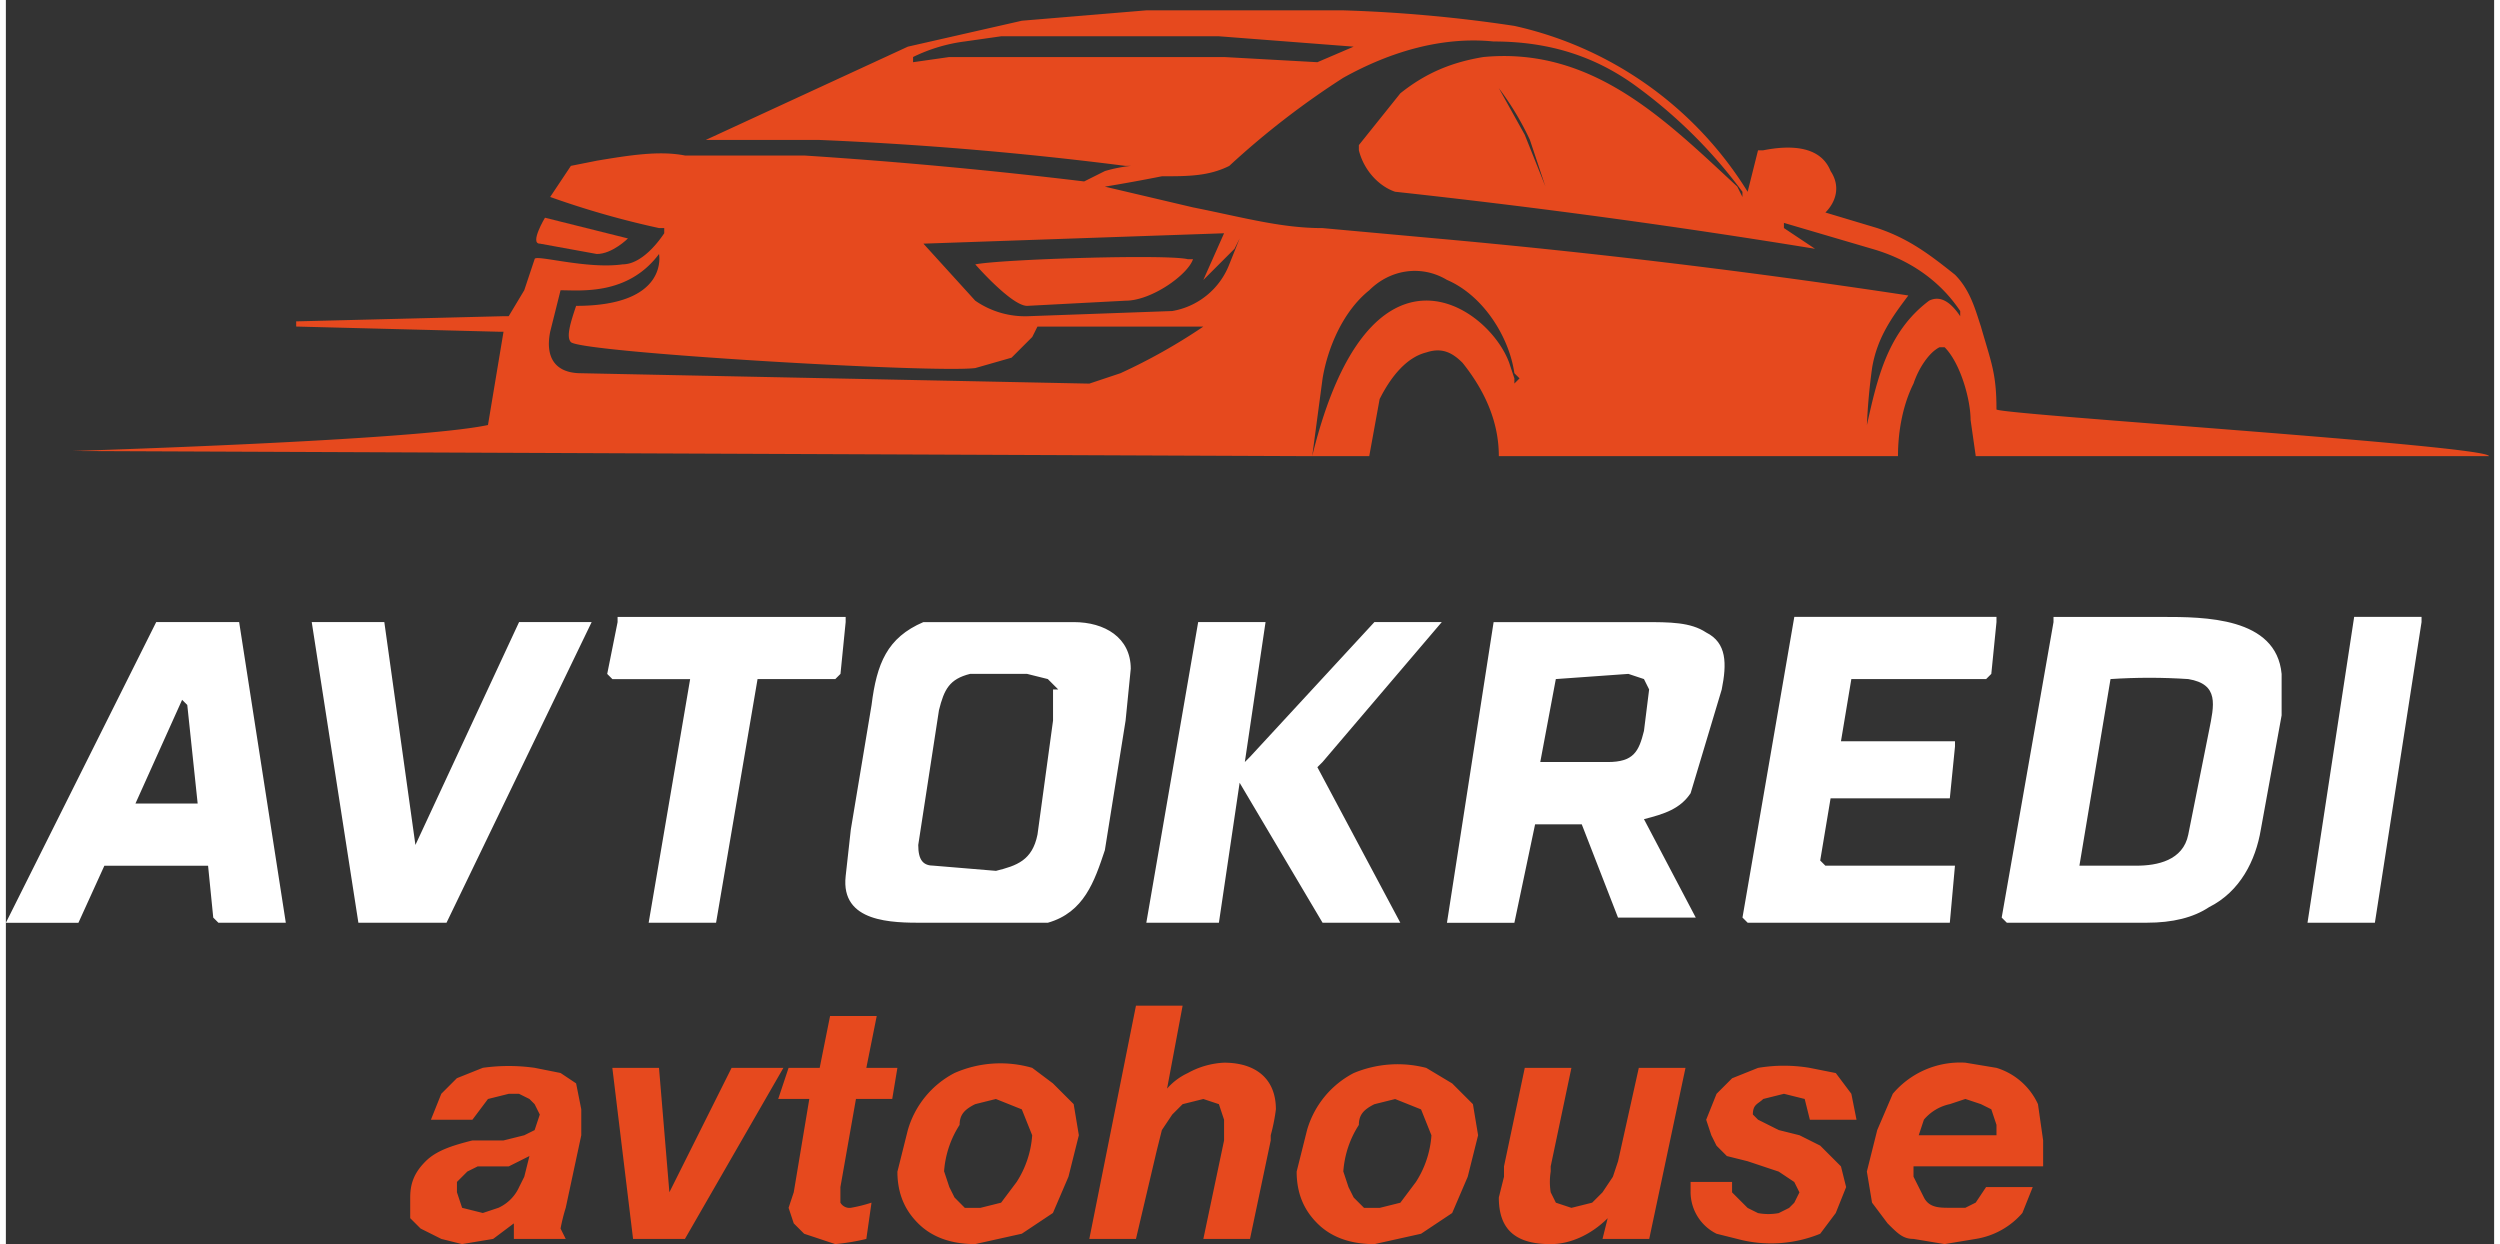
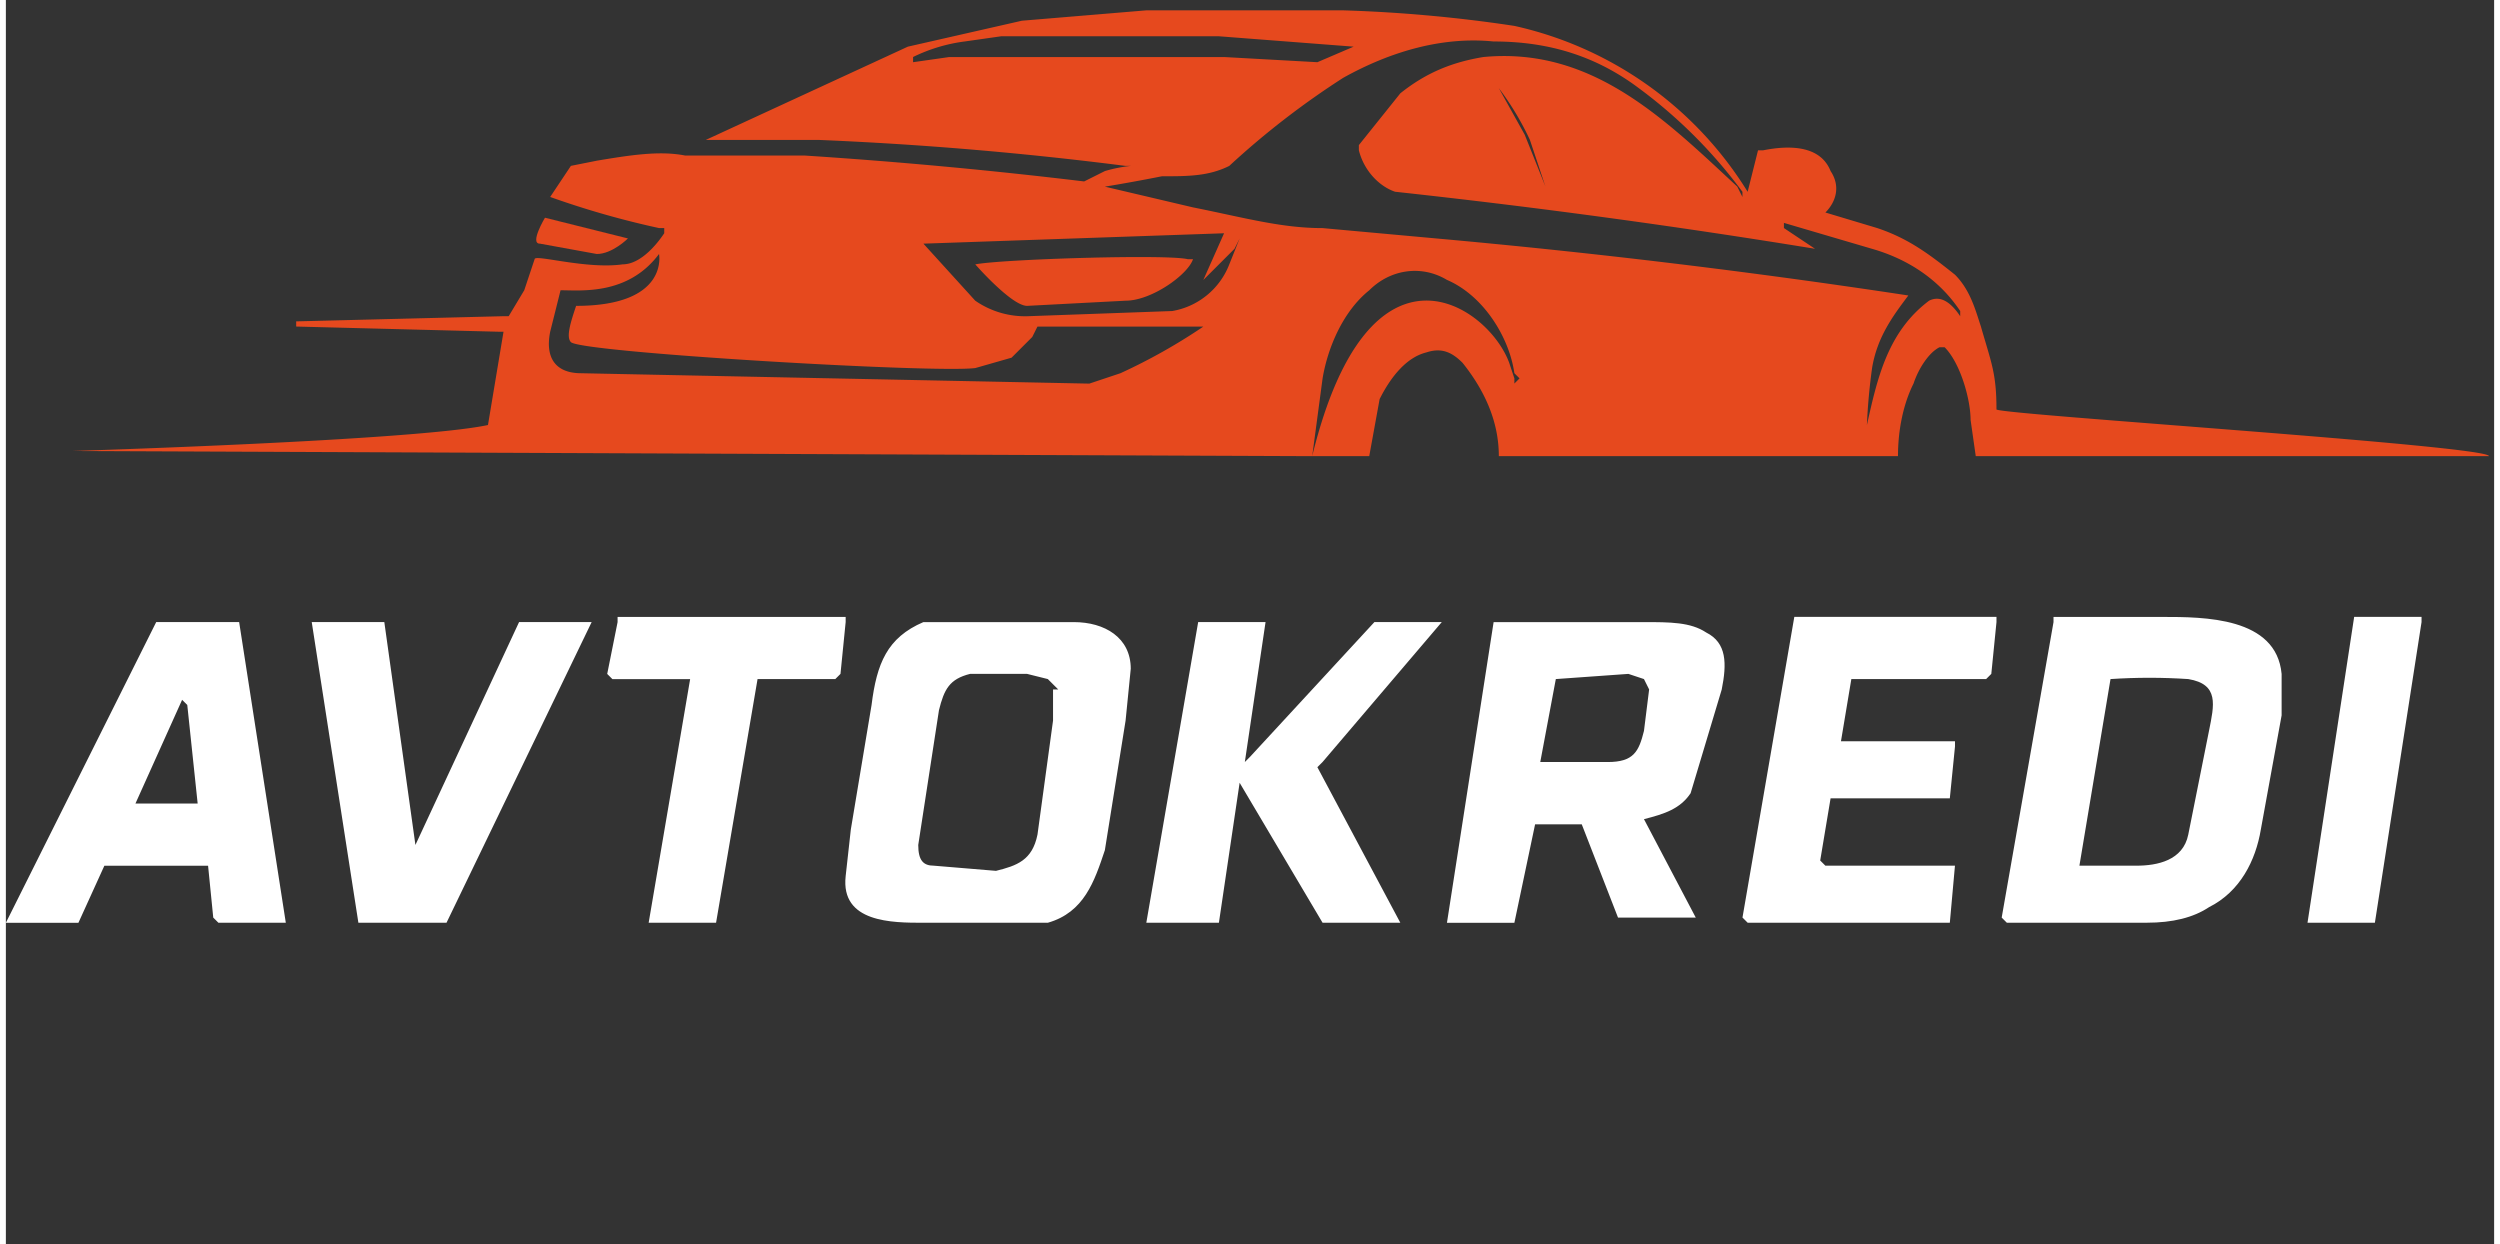
<svg xmlns="http://www.w3.org/2000/svg" width="63.9" height="31.8" viewBox="0 0 64 32">
  <rect x="0" y="0" width="64" height="32" fill="#333333" stroke="none" />
  <path d="M39.467 19.6H41.2c.667 0 .8-.267.933-.8l.133-1.067-.133-.267-.4-.133-1.867.133-.4 2.133zm-34.8-1.467L4.533 18l-1.2 2.667h1.6l-.267-2.533zm48.8 4.133H54.8c.533 0 1.2-.133 1.333-.8l.533-2.667c.133-.667.267-1.2-.533-1.333-.666-.044-1.334-.044-2 0l-.8 4.8h.133zm-26.4-4.533l-.267-.267-.533-.133H24.8c-.533.133-.667.4-.8.933l-.533 3.467c0 .4.133.533.4.533l1.6.133c.533-.133.933-.267 1.067-.933l.4-2.933v-.8zM60.4 15.867h1.733V16c0-.133 0 0 0 0l-1.2 7.733H59.2l1.2-7.867zm-14.4 0h5.2V16l-.133 1.333-.133.133h-3.467l-.267 1.6h2.933v.133L50 20.533h-3.067l-.267 1.6.133.133h3.333L50 23.733h-5.2l-.133-.133L46 15.867zm5.467 7.867l-.133-.133 1.333-7.6v-.133h2.8c1.067 0 2.933 0 3.067 1.467V18.4L58 21.333c-.133.8-.533 1.6-1.333 2-.4.267-.933.4-1.6.4h-3.6zm-44.267 0H5.467l-.133-.133-.133-1.333H2.533l-.667 1.467H0L3.867 16H6l1.2 7.733zm4.133 0H9.067L7.867 16h1.867l.8 5.733L13.2 16h1.867l-3.733 7.733zm25.733 0l1.2-7.733h3.867c.667 0 1.2 0 1.6.267.533.267.533.8.4 1.467l-.8 2.667c-.267.4-.667.533-1.2.667l1.333 2.533h-2l-.933-2.4h-1.2l-.533 2.533h-1.733zm-18.8 0h-1.733l1.067-6.267h-2l-.133-.133.267-1.333v-.133H21.6V16l-.133 1.333-.133.133h-2l-1.067 6.267zm13.467-3.6l-.533 3.6h-1.867L30.667 16H32.4l-.533 3.6.133-.133L35.2 16h1.733l-3.067 3.6-.133.133 2.133 4h-2l-2.133-3.6zm-8.133 3.6c-.8 0-2.133 0-2-1.2l.133-1.2.533-3.2c.133-1.067.4-1.733 1.333-2.133h3.867c.8 0 1.467.4 1.467 1.2l-.133 1.333-.533 3.333c-.267.8-.533 1.6-1.467 1.867h-3.2" fill="#fff" />
  <g fill="#e6491e">
    <path d="M23.333 1.6l.933-.133h7.067l2.4.133.933-.4L31.2.933h-5.6l-.933.133c-.463.059-.914.195-1.333.4V1.6zM39.6 4.8l-.4-1.2c-.219-.472-.487-.918-.8-1.333l.667 1.2L39.6 4.8zM26.267 7.867c-.4 0-1.333-1.067-1.333-1.067.667-.133 4.933-.267 5.467-.133h.133c-.133.4-1.067 1.067-1.733 1.067l-2.533.133zM30.8 7.2l.533-1.2-7.733.267 1.333 1.467a2.25 2.25 0 0 0 1.333.4L30 8a1.92 1.92 0 0 0 1.467-1.2l.267-.667-.133.267-.8.8zm-14-.667c-.8 1.067-2 .933-2.533.933L14 8.533c-.133.667.133 1.067.8 1.067l13.067.267.8-.267A14.8 14.8 0 0 0 30.8 8.4h-4.267l-.133.267-.533.533-.933.267c-1.067.133-10.133-.4-10.4-.667-.133-.133 0-.533.133-.933 2.4 0 2.133-1.333 2.133-1.333V6.4v.133zm28.933-.667l.8.533a202.8 202.8 0 0 0-10.8-1.467c-.4-.133-.8-.533-.933-1.067v-.133L35.867 2.4c.667-.533 1.333-.8 2.133-.933 2.8-.267 4.667 1.6 6.533 3.333l.133.267v-.133A12.64 12.64 0 0 0 42 2.267c-1.067-.8-2.267-1.2-3.733-1.2C36.933.933 35.6 1.333 34.4 2a21.2 21.2 0 0 0-2.933 2.267c-.533.267-1.067.267-1.733.267-.487.097-.976.186-1.467.267l2.267.533c1.333.267 2.267.533 3.333.533l2.933.267A199.2 199.2 0 0 1 48.933 7.6c-.4.533-.8 1.067-.933 1.867-.067.487-.112.976-.133 1.467.267-1.2.533-2.4 1.6-3.2.267-.133.533 0 .8.4V8c-.533-.8-1.333-1.333-2.267-1.6l-2.267-.667v.133zm-44 5.733s8.8-.267 10.667-.667l.4-2.4h-.133l-5.2-.133v-.133l5.333-.133h.133l.4-.667.267-.8c0-.133 1.333.267 2.267.133.4 0 .8-.4 1.067-.8v-.133H16.8c-.95-.206-1.885-.474-2.8-.8l.533-.8.667-.133C16 4 16.8 3.867 17.467 4h3.067a130.4 130.4 0 0 1 7.2.667l.533-.267c.218-.065.441-.109.667-.133H28.8c-2.612-.334-5.236-.557-7.867-.667h-3.067H18l5.2-2.4 2.933-.667 3.2-.267H34.4c1.473.046 2.943.179 4.4.4 2.494.554 4.658 2.093 6 4.267l.267-1.067h.133c.667-.133 1.467-.133 1.733.533.267.4.133.8-.133 1.067l1.333.4c.8.267 1.333.667 2 1.2.4.4.533.933.667 1.333.267.933.4 1.2.4 2.133.133.133 12.667.933 12.667 1.2h-13.2l-.133-.933c0-.533-.267-1.467-.667-1.867h-.133c-.267.133-.533.533-.667.933-.267.533-.4 1.2-.4 1.867H38.4c0-.933-.4-1.733-.933-2.4-.267-.267-.533-.4-.933-.267-.533.133-.933.667-1.2 1.2l-.267 1.467H33.6c1.467-6 4.533-3.867 5.067-2.4l.133.4v.133l.133-.133L38.8 9.6c-.133-.933-.8-2-1.733-2.4-.667-.4-1.467-.267-2 .267C34.4 8 34 8.933 33.867 9.733l-.267 2L1.733 11.6" />
    <path d="M13.733 6.267c-.267 0 .133-.667.133-.667L16 6.133s-.4.4-.8.4l-1.467-.267" fill-rule="evenodd" />
-     <path d="M13.467 29.733l-.133.533-.133.267c-.107.237-.297.426-.533.533l-.4.133-.533-.133-.133-.4V30.4l.267-.267.267-.133h.8l.533-.267zm-2.533-.933H12l.4-.533.533-.133h.267l.267.133.133.133.133.267-.133.4-.267.133-.533.133H12c-.533.133-.933.267-1.2.533s-.4.533-.4.933v.533l.267.267.533.267.533.133.8-.133.533-.4v.4H14.4l-.133-.267c.034-.18.078-.358.133-.533l.4-1.867v-.667l-.133-.667-.4-.267-.667-.133a4.8 4.8 0 0 0-1.333 0l-.667.267-.4.4-.267.667m6.533 3.067l2.533-4.4h-1.333l-1.6 3.2-.267-3.2h-1.2l.533 4.4h1.333m4.667-4.4l.267-1.333h-1.2l-.267 1.333h-.8l-.267.8h.8l-.4 2.4-.133.4.133.4.267.267.4.133.4.133c.27-.025.537-.069.8-.133l.133-.933c-.174.057-.353.102-.533.133-.108.014-.213-.039-.267-.133v-.4l.4-2.267h.933l.133-.8h-.8m.8 2.667c0 .667.267 1.067.533 1.333.4.4.933.533 1.467.533l1.2-.267.8-.533.4-.933.267-1.067-.133-.8-.533-.533-.533-.4c-.662-.192-1.37-.145-2 .133a2.4 2.4 0 0 0-1.2 1.467l-.267 1.067zm1.2 0c.03-.427.167-.84.4-1.2 0-.267.133-.4.4-.533l.533-.133.667.267.267.667c-.03.427-.167.84-.4 1.2l-.4.533-.533.133h-.4L24.4 30.8l-.133-.267-.133-.4m4.933-4.267l-1.2 6h1.2L29.6 29.6l.133-.533.267-.4.267-.267.533-.133.4.133.133.4v.533l-.533 2.533H32l.533-2.533V29.2a4.8 4.8 0 0 0 .133-.667c0-.8-.533-1.2-1.333-1.2-.327.016-.647.107-.933.267a1.6 1.6 0 0 0-.533.4l.4-2.133h-1.2m4.133 4.267c0 .667.267 1.067.533 1.333.4.4.933.533 1.467.533l1.2-.267.8-.533.4-.933.267-1.067-.133-.8-.533-.533-.667-.4c-.62-.161-1.276-.114-1.867.133a2.4 2.4 0 0 0-1.2 1.467l-.267 1.067zm1.2 0c.03-.427.167-.84.4-1.2 0-.267.133-.4.4-.533l.533-.133.667.267.267.667c-.03.427-.167.84-.4 1.2l-.4.533-.533.133h-.4l-.267-.267-.133-.267-.133-.4m7.867 1.733l.933-4.4H42l-.533 2.4-.133.4-.267.4-.267.267-.533.133-.4-.133-.133-.267c-.028-.177-.028-.357 0-.533V30l.533-2.533h-1.2L38.533 30v.267l-.133.533c0 .8.4 1.2 1.333 1.2.533 0 1.067-.267 1.467-.667l-.133.533h1.2M46.4 28.8h1.2l-.133-.667-.4-.533-.667-.133a4 4 0 0 0-1.333 0l-.667.267-.4.4-.267.667.133.4.133.267.267.267.533.133.8.267.4.267.133.267-.133.267-.133.133-.267.133c-.176.033-.357.033-.533 0l-.267-.133-.267-.267-.133-.133V30.4h-1.067v.267A1.2 1.2 0 0 0 44 31.733l.533.133c.706.191 1.456.144 2.133-.133l.4-.533.267-.667L47.2 30l-.267-.267-.267-.267-.533-.267-.533-.133-.533-.267-.133-.133c0-.267.133-.267.267-.4l.533-.133.533.133.133.533m2.667 1.2H52.4v-.667l-.133-.933c-.206-.449-.594-.788-1.067-.933l-.8-.133c-.714-.043-1.405.254-1.867.8l-.4.933-.267 1.067.133.8.4.533c.267.267.4.4.667.4l.8.133.8-.133a2 2 0 0 0 1.2-.667l.267-.667h-1.2l-.267.4-.267.133H50c-.267 0-.533 0-.667-.267l-.267-.533V30zm2.133-.8h-2l.133-.4a1.2 1.2 0 0 1 .667-.4l.4-.133.4.133.267.133.133.4v.267" />
  </g>
</svg>